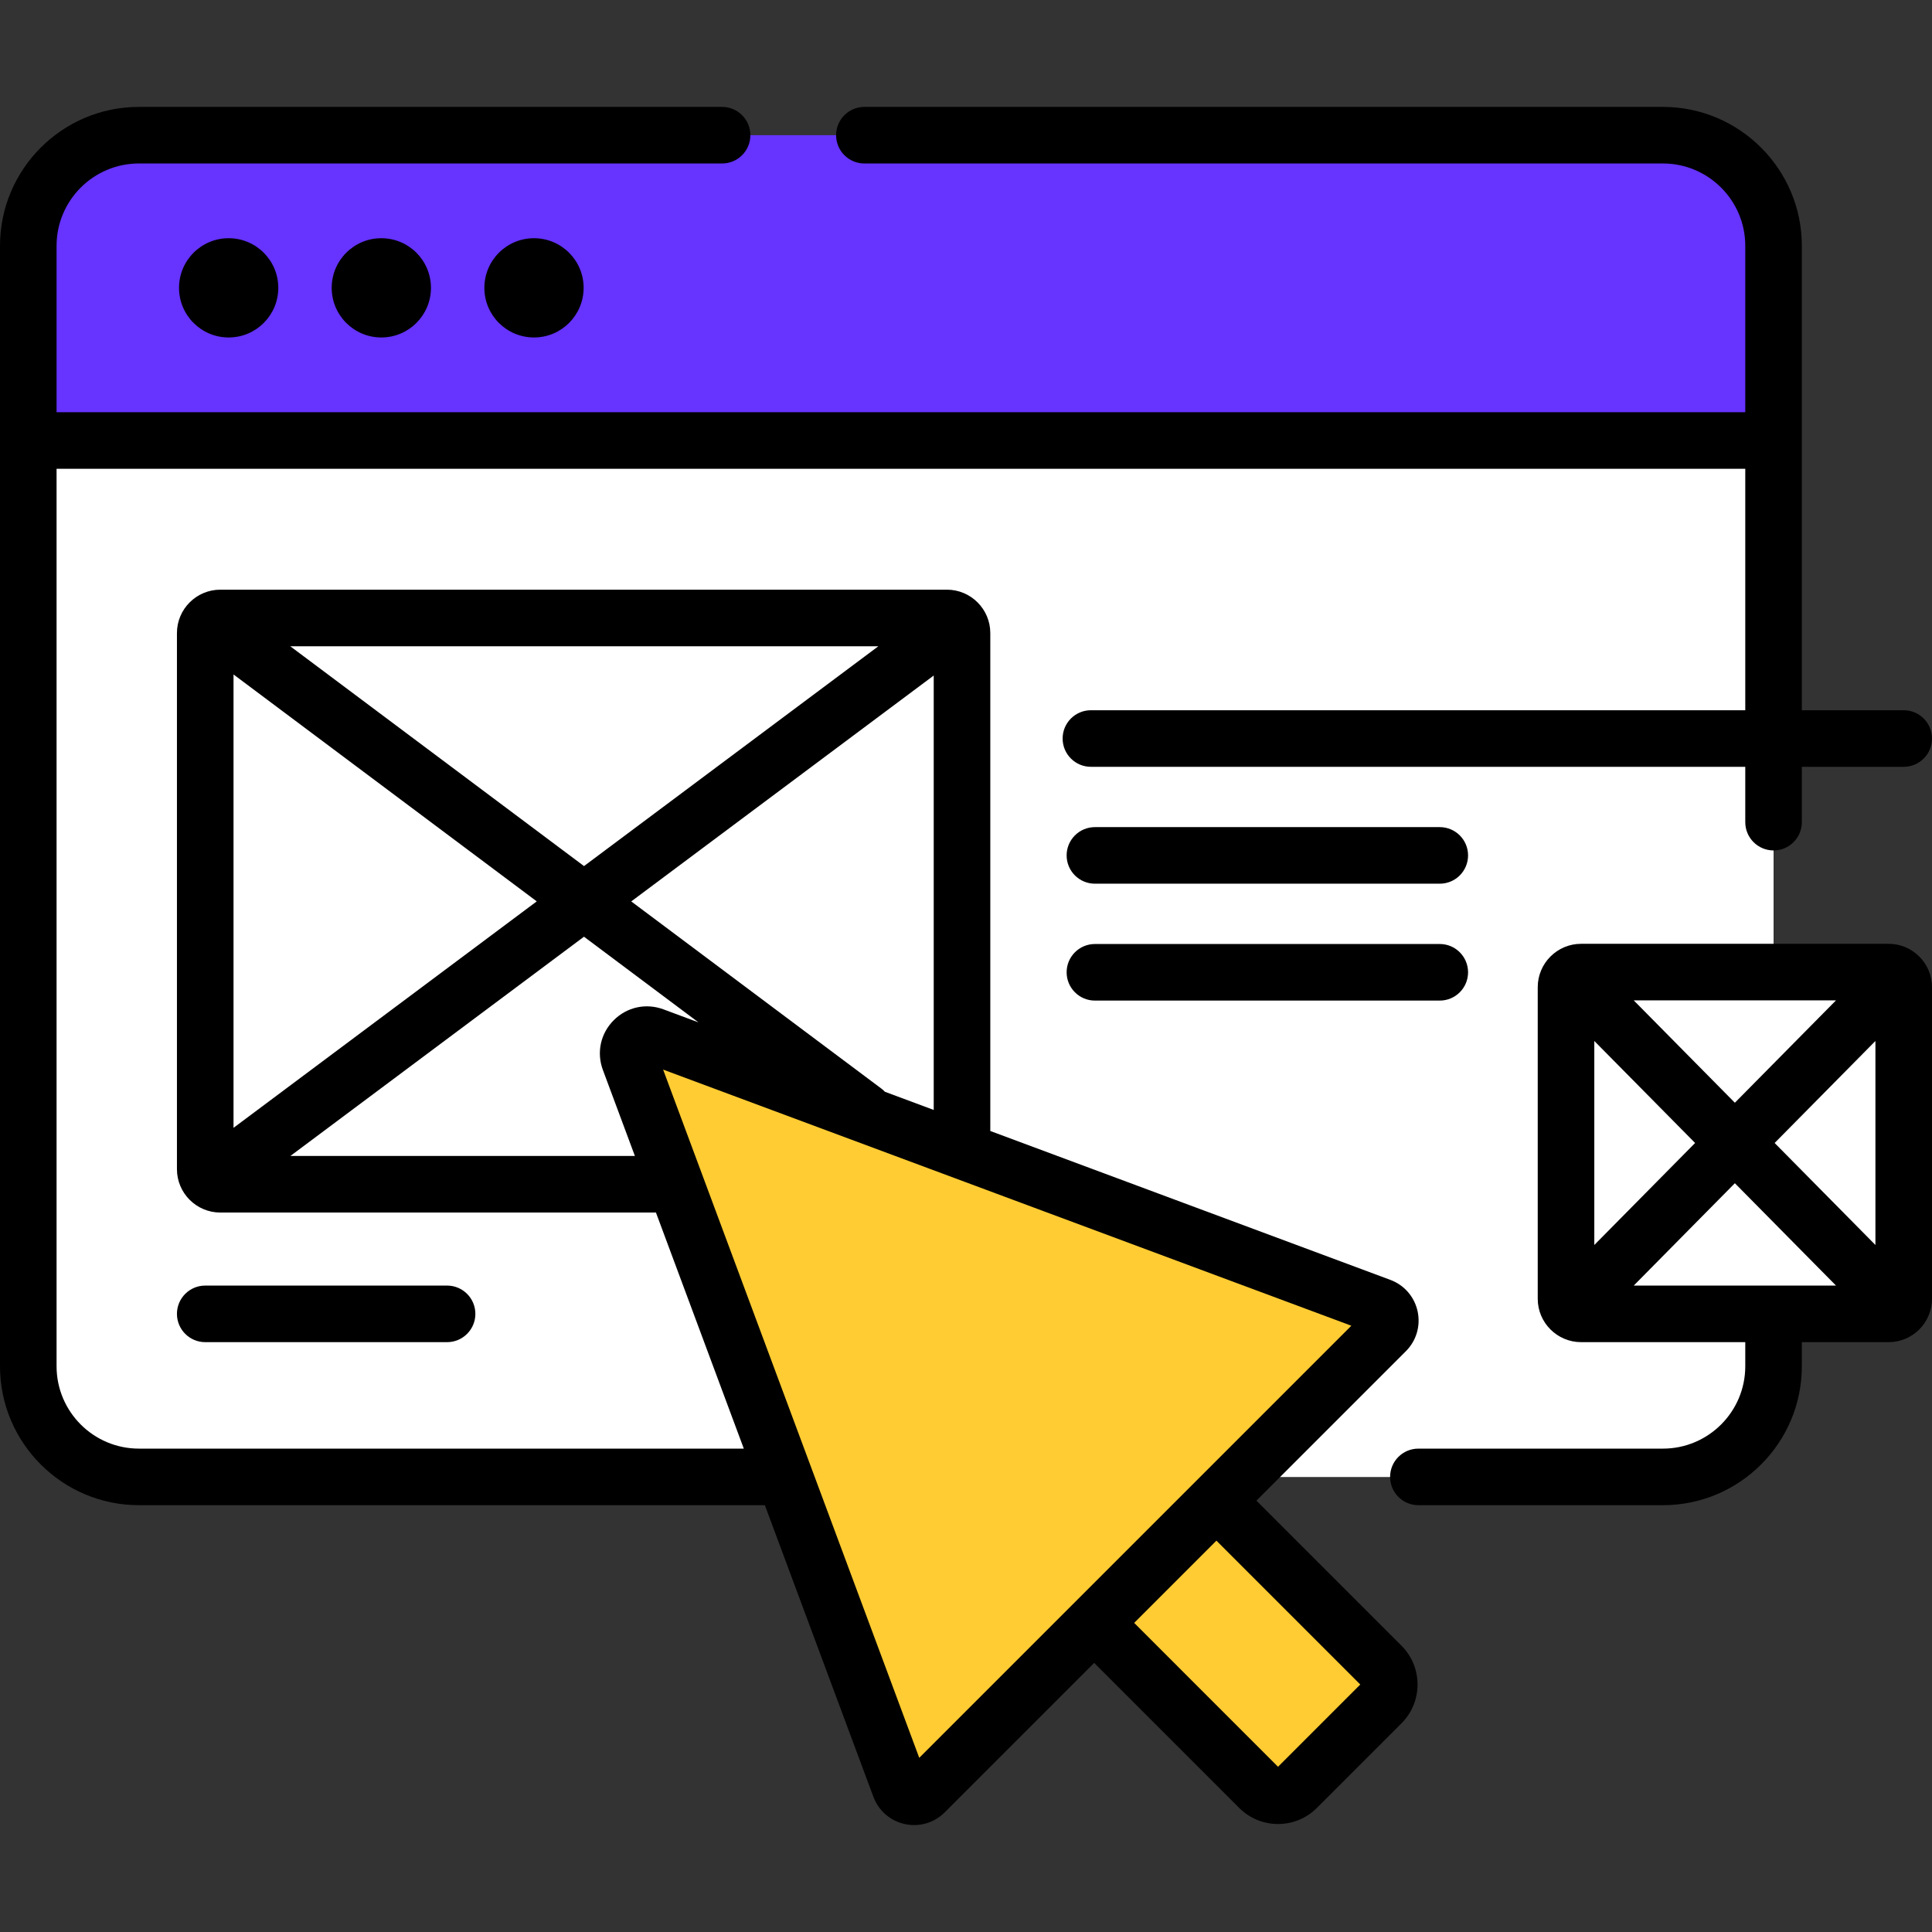
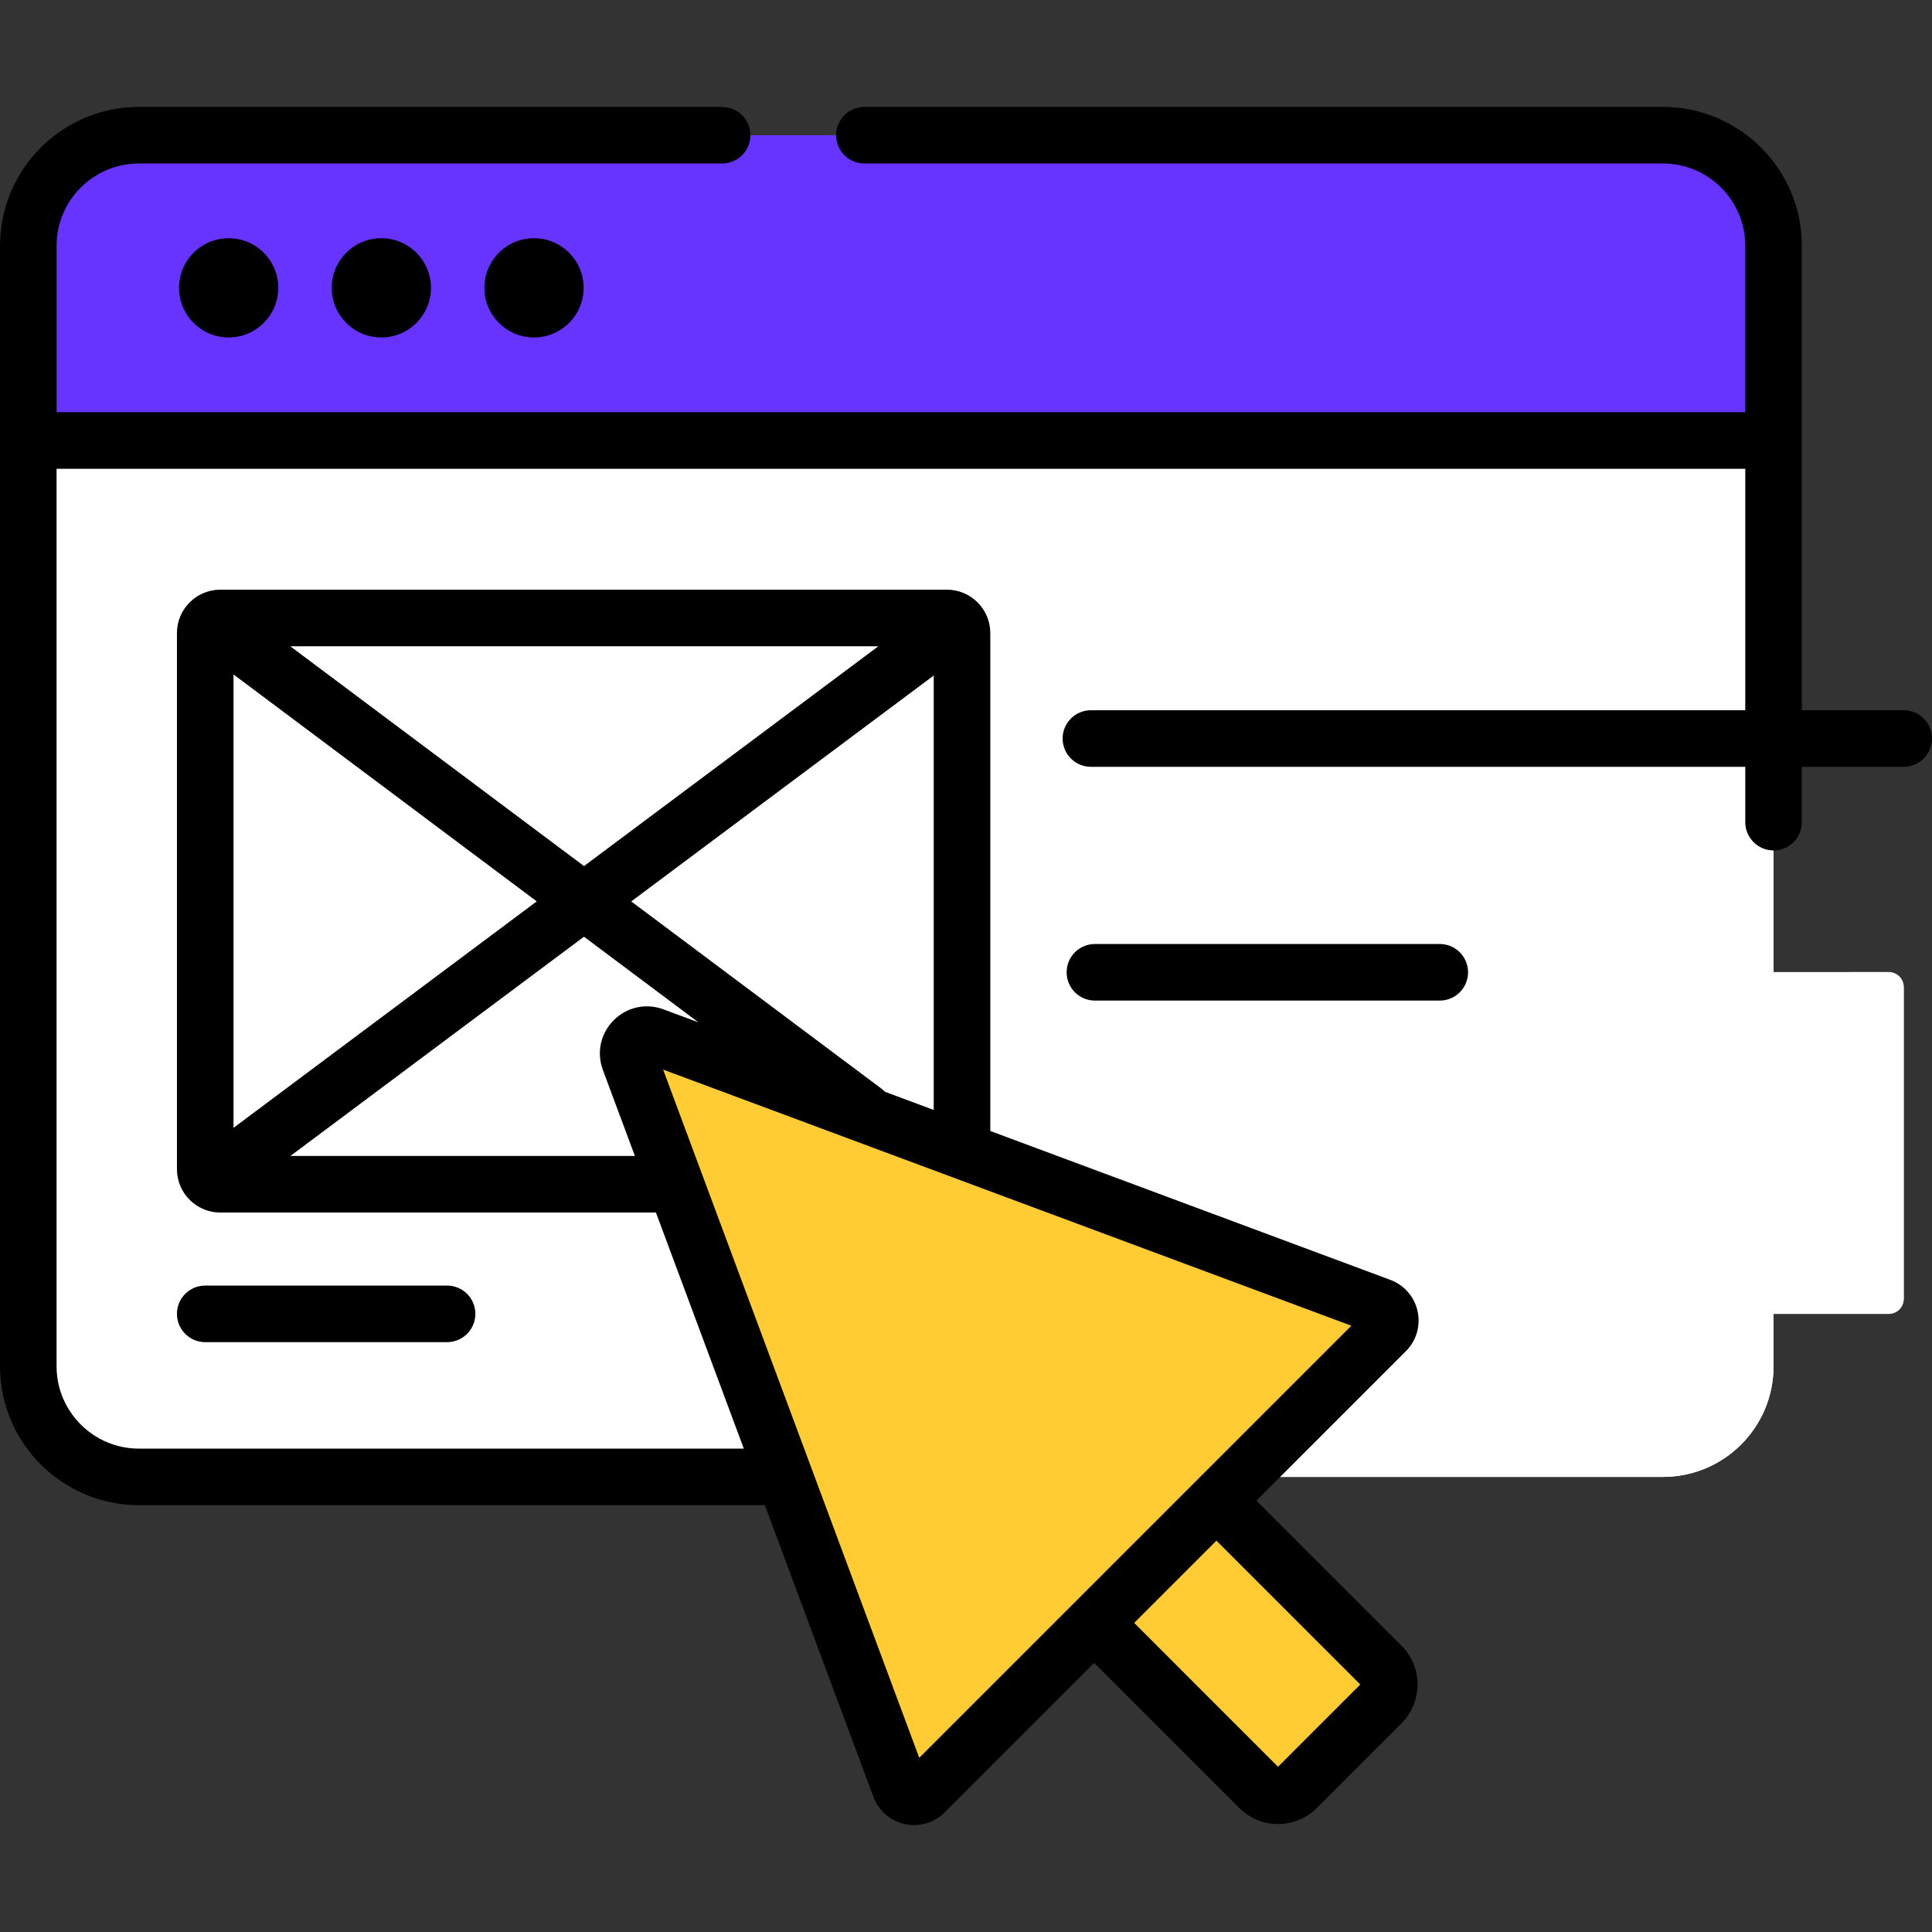
<svg xmlns="http://www.w3.org/2000/svg" id="Capa_1" enable-background="new 0 0 512 512" height="512px" viewBox="0 0 512 512" width="512px" class="">
  <rect x="0" y="0" width="512" height="512" fill="#333333" stroke="none" />
  <g>
    <g>
      <g>
        <g>
          <g>
            <path d="m12.208 108.245-4.712 8.487v245.349c0 16.191 13.125 29.315 29.315 29.315h403.884c16.191 0 29.315-13.125 29.315-29.315v-245.349l-4.712-8.487z" fill="#ddeafb" data-original="#DDEAFB" class="" style="fill:#FFFFFF" data-old_color="#ddeafb" />
          </g>
        </g>
      </g>
      <g>
        <g>
          <g>
            <path d="m422.009 108.245v205.833c0 16.191-13.125 29.315-29.315 29.315h-385.198v18.687c0 16.191 13.125 29.315 29.315 29.315h403.884c16.191 0 29.315-13.125 29.315-29.315v-245.348l-4.712-8.487z" fill="#bed8fb" data-original="#BED8FB" class="active-path" style="fill:#FFFFFF" data-old_color="#bed8fb" />
          </g>
        </g>
      </g>
      <g>
        <g>
          <g>
            <path d="m440.696 35.829h-403.884c-16.19 0-29.315 13.125-29.315 29.315v51.587h462.515v-51.586c0-16.191-13.125-29.316-29.316-29.316z" fill="#9dc6fb" data-original="#9DC6FB" class="" style="fill:#6633FF" data-old_color="#9dc6fb" />
          </g>
        </g>
      </g>
      <g>
        <g>
          <g>
            <path d="m440.696 35.829h-18.687v80.902h48.002v-51.586c.001-16.191-13.124-29.316-29.315-29.316z" fill="#80b4fb" data-original="#80B4FB" class="" style="fill:#6633FF" data-old_color="#80b4fb" />
          </g>
        </g>
      </g>
      <g>
        <g>
          <g>
            <g>
              <circle cx="60.597" cy="76.28" r="13.152" data-original="#000000" class="" />
            </g>
          </g>
        </g>
        <g>
          <g>
            <g>
              <circle cx="101.055" cy="76.28" r="13.152" data-original="#000000" class="" />
            </g>
          </g>
        </g>
        <g>
          <g>
            <g>
              <circle cx="141.514" cy="76.28" r="13.152" data-original="#000000" class="" />
            </g>
          </g>
        </g>
      </g>
      <g>
        <path d="m500.504 348.188h-81.491c-2.209 0-4-1.791-4-4v-82.574c0-2.209 1.791-4 4-4h81.491c2.209 0 4 1.791 4 4v82.574c0 2.209-1.791 4-4 4z" fill="#ddeafb" data-original="#DDEAFB" class="" style="fill:#FFFFFF" data-old_color="#ddeafb" />
      </g>
      <g>
        <path d="m500.506 257.614h-10.414v72.164c0 2.208-1.79 3.998-3.998 3.998h-71.081v10.414c0 2.208 1.79 3.998 3.998 3.998h81.495c2.208 0 3.998-1.79 3.998-3.998v-82.578c0-2.208-1.79-3.998-3.998-3.998z" fill="#bed8fb" data-original="#BED8FB" class="active-path" style="fill:#FFFFFF" data-old_color="#bed8fb" />
      </g>
      <g>
        <g>
          <g>
            <path d="m366.113 441.438-52.671-52.671-32.397 32.397 52.671 52.671c2.749 2.749 7.207 2.749 9.956 0l22.442-22.441c2.748-2.75 2.748-7.207-.001-9.956z" fill="#f4f8f8" data-original="#F4F8F8" class="" style="fill:#FFCC33" data-old_color="#f4f8f8" />
          </g>
        </g>
        <g>
          <path d="m361.158 436.483-17.487 17.487c-2.749 2.749-7.207 2.749-9.956 0l-42.738-42.738-9.932 9.932 52.671 52.671c2.749 2.749 7.207 2.749 9.956 0l22.442-22.441c2.749-2.749 2.749-7.207 0-9.956z" fill="#f1f4f6" data-original="#F1F4F6" class="" style="fill:#FFCC33" data-old_color="#f1f4f6" />
        </g>
        <g>
          <g>
            <path d="m173.232 274.524 192.606 71.682c2.73 1.016 3.493 4.517 1.433 6.577l-122.21 122.21c-2.06 2.06-5.561 1.297-6.577-1.433l-71.682-192.606c-1.493-4.012 2.418-7.923 6.43-6.43z" fill="#f5f5f5" data-original="#F5F5F5" class="" style="fill:#FFCC33" data-old_color="#f5f5f5" />
          </g>
        </g>
        <g>
          <path d="m365.841 346.207-21.984-8.182-86.929 86.929c-2.059 2.059-5.558 1.297-6.574-1.432l-51.968-139.636-25.159-9.363c-4.01-1.492-7.919 2.417-6.427 6.427l71.685 192.615c1.016 2.729 4.515 3.492 6.574 1.432l122.215-122.215c2.059-2.061 1.296-5.56-1.433-6.575z" fill="#f1f4f6" data-original="#F1F4F6" class="" style="fill:#FFCC33" data-old_color="#f1f4f6" />
        </g>
      </g>
      <g>
-         <path d="m500.506 250.118h-81.495c-6.338 0-11.494 5.157-11.494 11.494v82.578c0 6.338 5.157 11.494 11.494 11.494h43.504v6.396c0 12.031-9.788 21.819-21.819 21.819h-64.809c-4.14 0-7.496 3.356-7.496 7.496s3.356 7.496 7.496 7.496h64.809c20.298 0 36.811-16.513 36.811-36.811v-6.396h22.998c6.338 0 11.494-5.157 11.494-11.494v-82.578c.001-6.338-5.156-11.494-11.493-11.494zm-67.55 90.574 26.802-27.126 26.802 27.126zm-10.447-64.825 26.711 27.034-26.711 27.034zm10.448-10.757h53.601l-26.801 27.125zm37.339 37.791 26.712-27.035v54.069z" data-original="#000000" class="" />
        <path d="m332.967 397.689 39.608-39.608c2.78-2.781 3.94-6.735 3.103-10.577-.838-3.842-3.538-6.954-7.222-8.324l-106.017-39.456v-131.958c0-6.338-5.157-11.494-11.494-11.494h-192.558c-6.338 0-11.494 5.157-11.494 11.494v142.077c0 6.338 5.156 11.494 11.494 11.494h115.446l23.283 62.562h-160.305c-12.031 0-21.819-9.788-21.819-21.819v-237.852h447.523v63.994h-173.412c-4.141 0-7.496 3.356-7.496 7.496s3.356 7.496 7.496 7.496h173.412v14.667c0 4.14 3.356 7.496 7.496 7.496s7.496-3.356 7.496-7.496v-14.667h26.996c4.14 0 7.496-3.356 7.496-7.496s-3.356-7.496-7.496-7.496h-26.996v-123.078c0-20.298-16.513-36.811-36.811-36.811h-211.624c-4.14 0-7.496 3.356-7.496 7.496s3.356 7.496 7.496 7.496h211.624c12.031 0 21.819 9.788 21.819 21.819v44.091h-447.523v-44.091c0-12.031 9.788-21.819 21.819-21.819h154.55c4.14 0 7.496-3.356 7.496-7.496s-3.356-7.496-7.496-7.496h-154.55c-20.297 0-36.811 16.513-36.811 36.811v296.936c0 20.298 16.514 36.811 36.811 36.811h165.885l28.763 77.286c1.371 3.684 4.483 6.383 8.324 7.221 3.789.837 7.795-.311 10.576-3.102l39.609-39.608 38.448 38.449c2.834 2.833 6.555 4.248 10.278 4.248 3.722 0 7.444-1.416 10.279-4.249l22.443-22.443c5.665-5.667 5.665-14.889-.001-20.557zm-98.46-108.359c-.288-.303-.598-.59-.943-.849l-66.278-49.596 80.161-59.865v115.126zm-172.622-110.59 80.361 60.134-80.361 60.014zm15.034-7.476h155.859l-78.008 58.256zm.035 135.081 77.807-58.107 30.342 22.705-9.262-3.447c-4.638-1.728-9.694-.626-13.193 2.875-3.499 3.499-4.6 8.554-2.874 13.192l8.478 22.781h-91.298zm166.656 159.498-67.879-182.391 182.39 67.88zm95.083 2.369-38.124-38.126 21.795-21.795 38.125 38.124z" data-original="#000000" class="" />
-         <path d="m381.556 219.196h-91.391c-4.14 0-7.496 3.356-7.496 7.496s3.356 7.496 7.496 7.496h91.391c4.14 0 7.496-3.356 7.496-7.496s-3.355-7.496-7.496-7.496z" data-original="#000000" class="" />
        <path d="m381.556 250.172h-91.391c-4.14 0-7.496 3.356-7.496 7.496s3.356 7.496 7.496 7.496h91.391c4.14 0 7.496-3.356 7.496-7.496s-3.355-7.496-7.496-7.496z" data-original="#000000" class="" />
        <path d="m118.481 355.684c4.14 0 7.496-3.356 7.496-7.496s-3.356-7.496-7.496-7.496h-64.092c-4.14 0-7.496 3.356-7.496 7.496s3.356 7.496 7.496 7.496z" data-original="#000000" class="" />
      </g>
    </g>
  </g>
</svg>